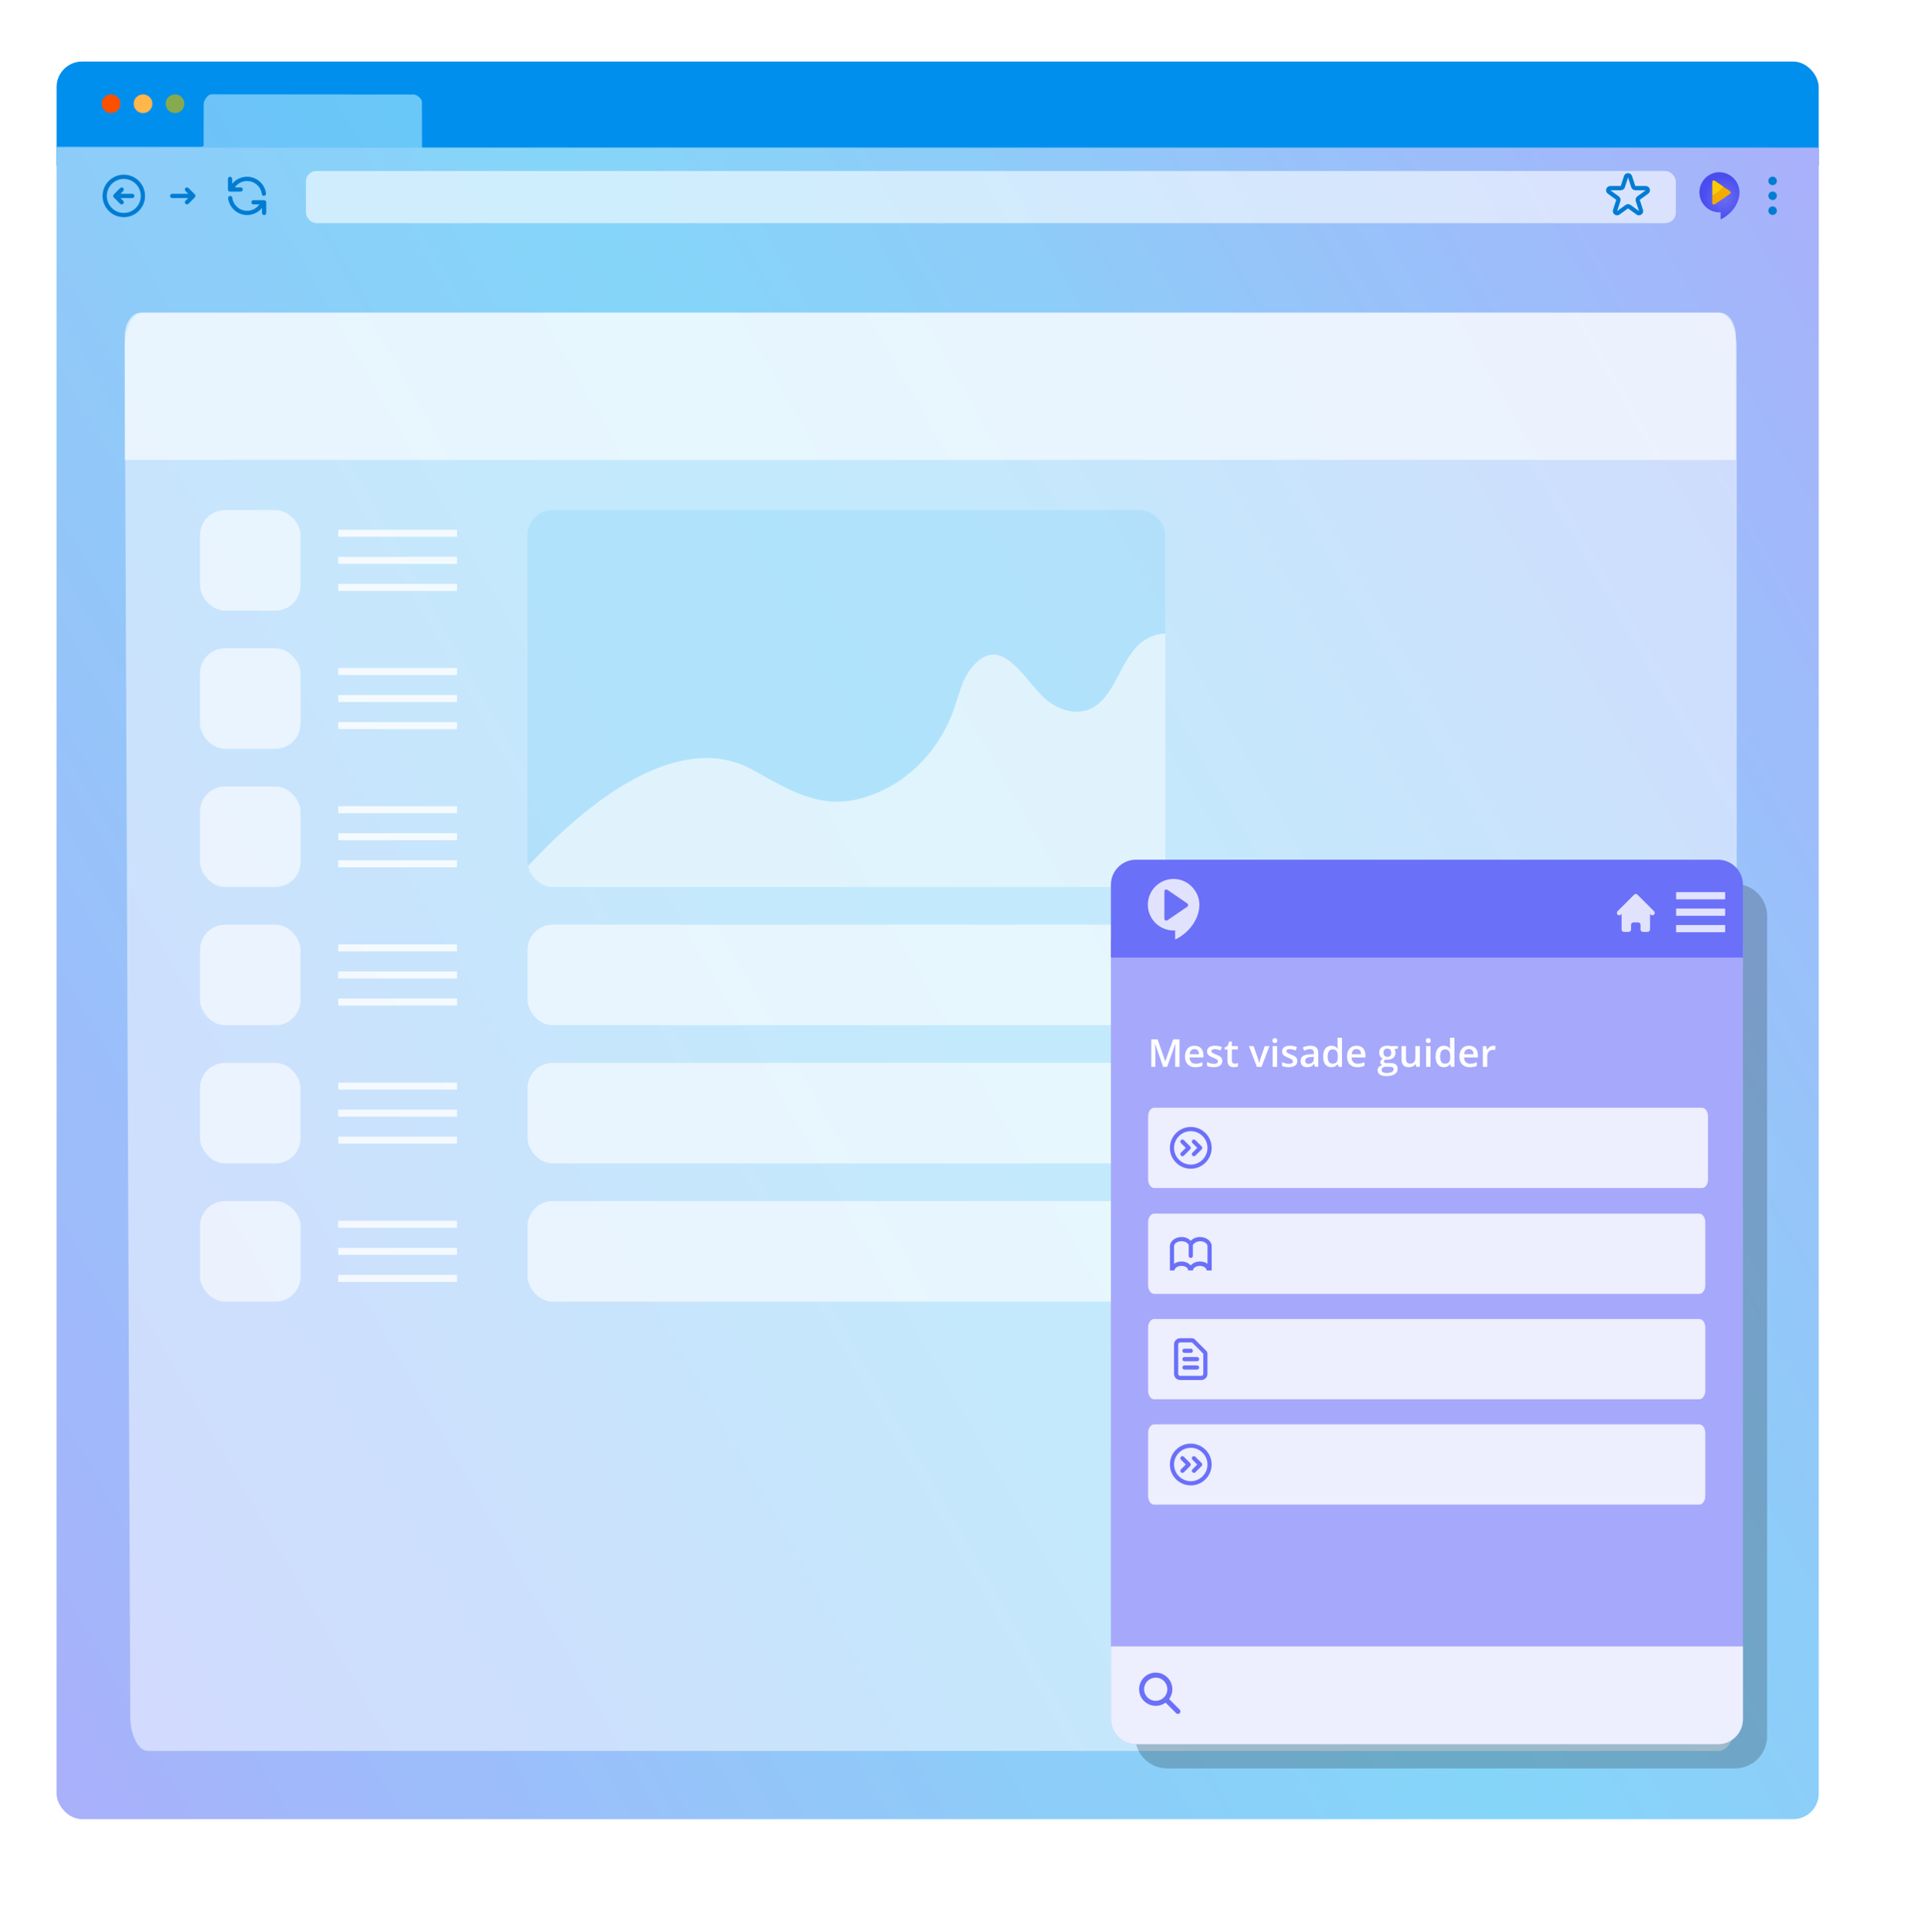
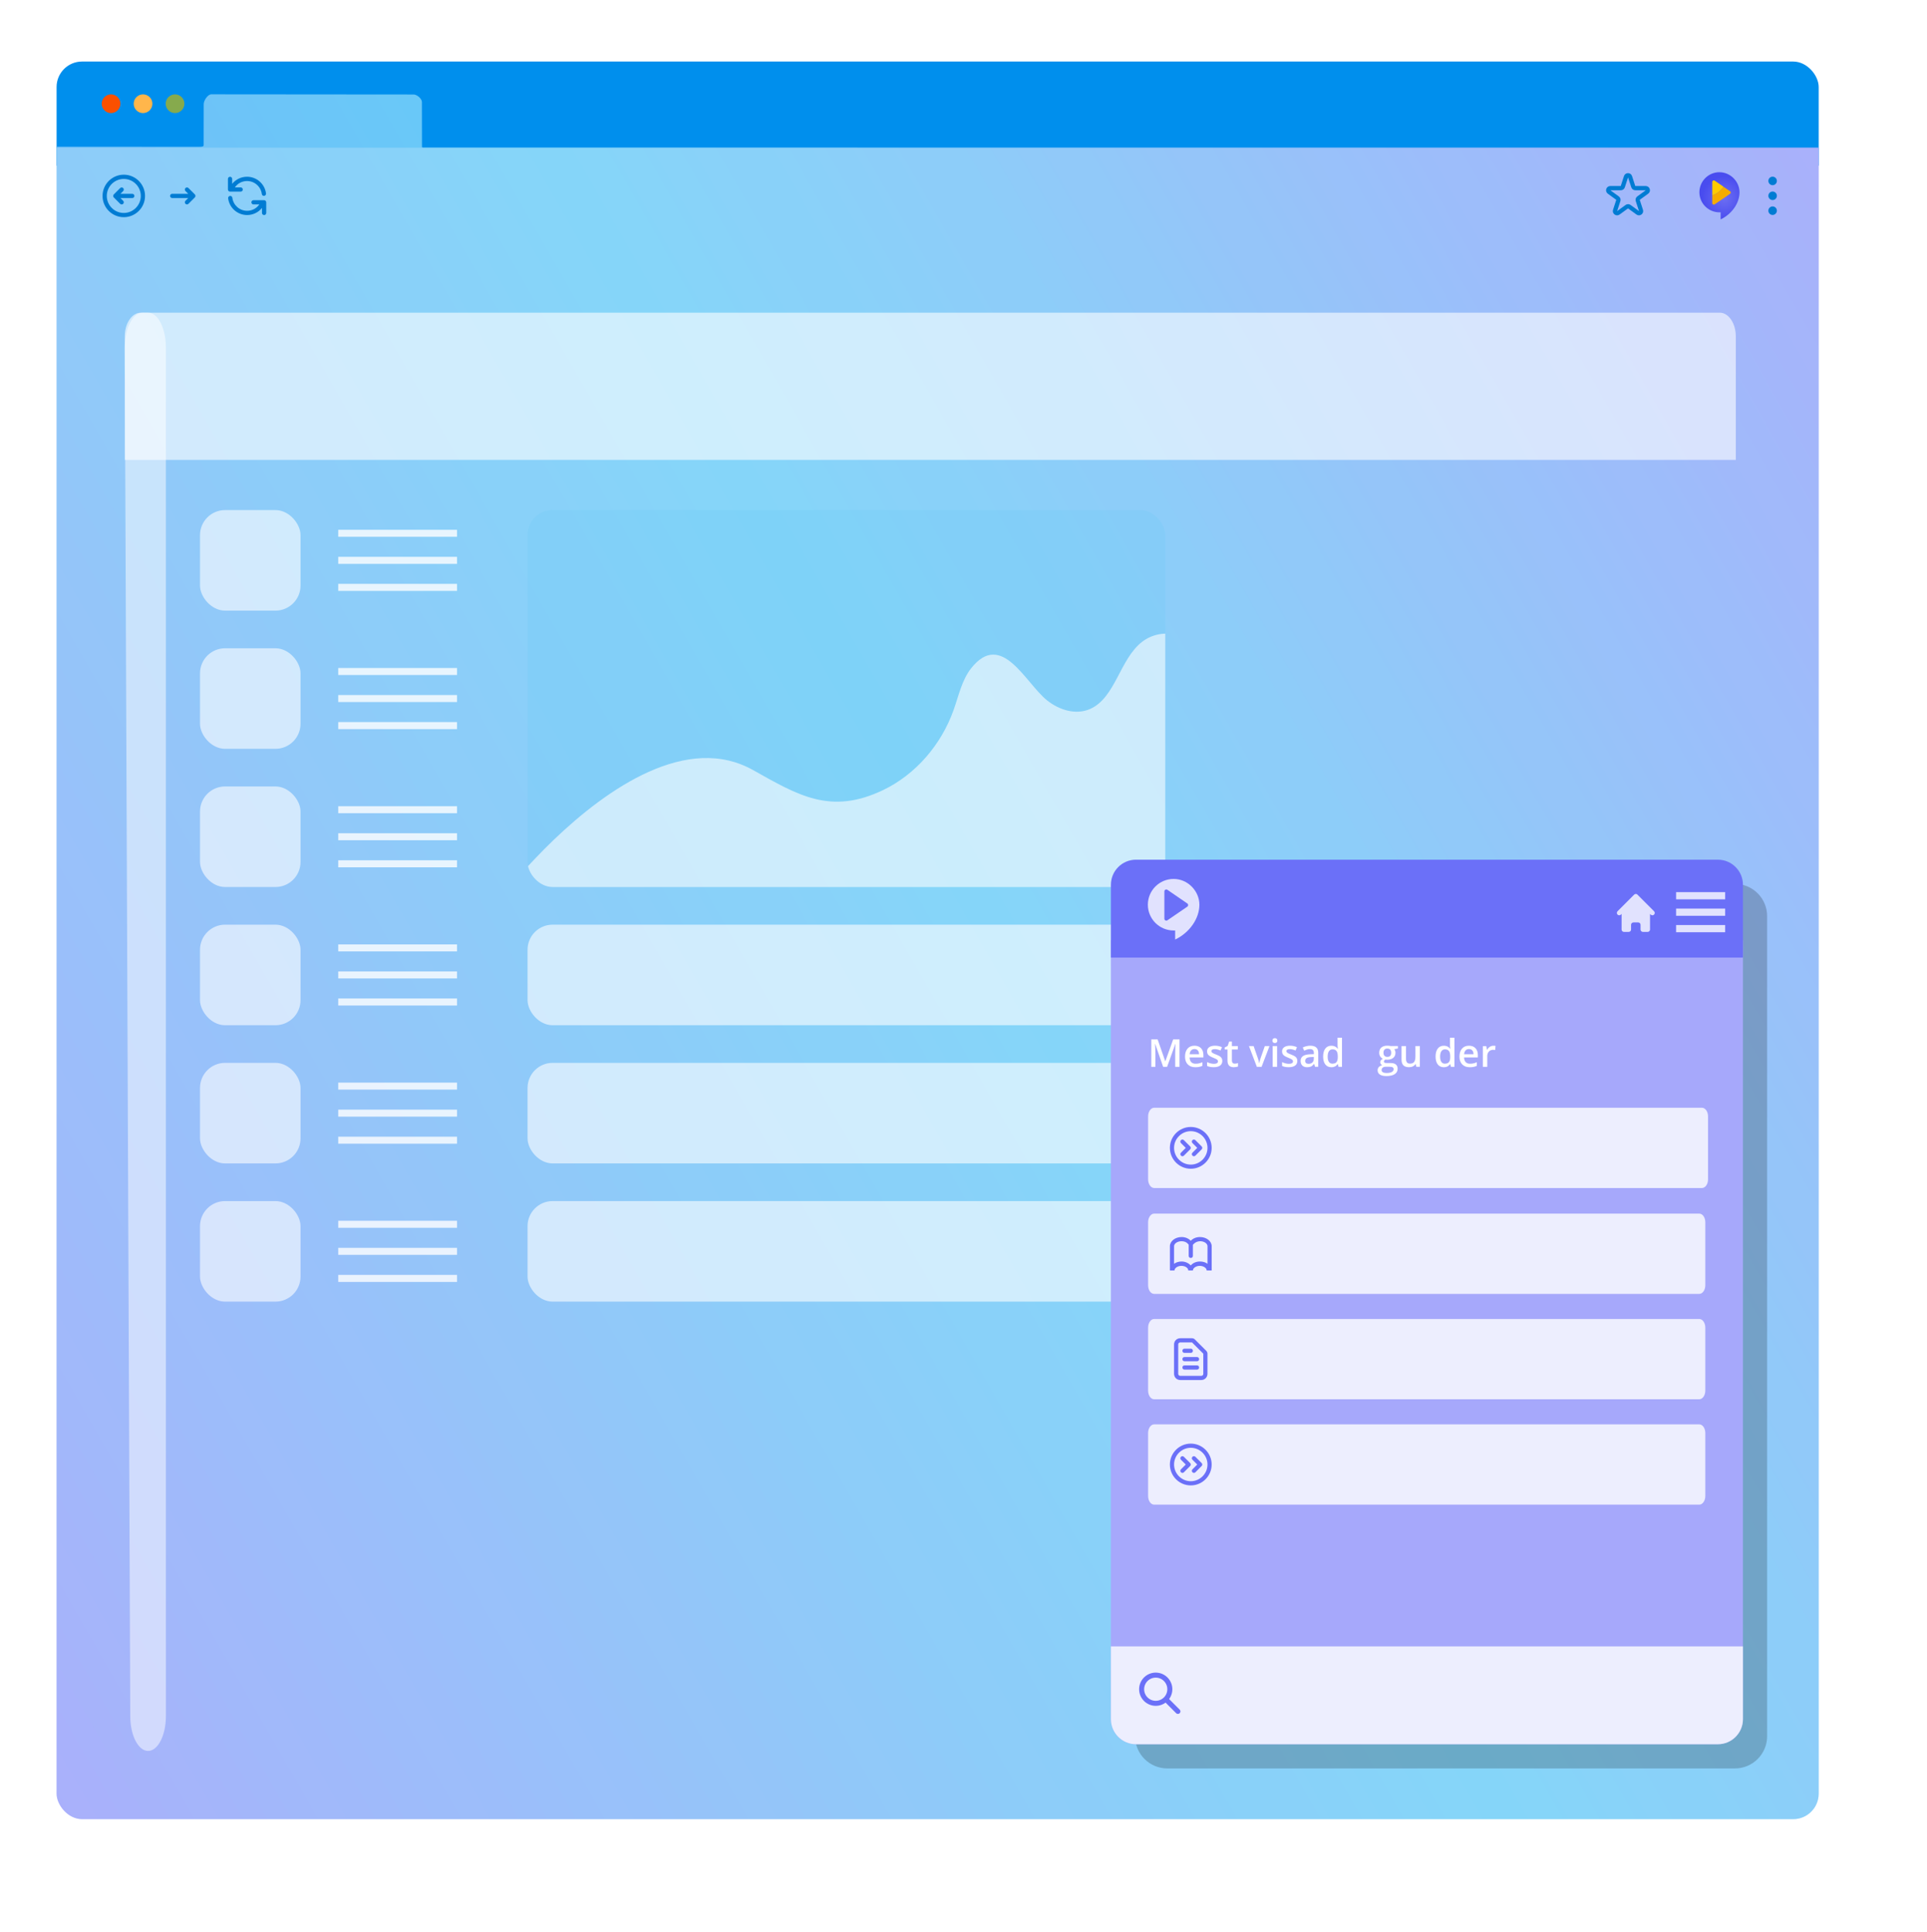
<svg xmlns="http://www.w3.org/2000/svg" viewBox="0 0 783 785">
  <defs>
    <style>.cls-1{fill:#67cbf8;}.cls-1,.cls-2,.cls-3{opacity:.2;}.cls-4{fill:url(#Namnlös_övertoning_6);}.cls-2,.cls-5,.cls-6,.cls-7,.cls-8,.cls-9,.cls-10,.cls-11,.cls-12{fill:#fff;}.cls-2,.cls-7,.cls-8{mix-blend-mode:lighten;}.cls-13{fill:#007cd3;}.cls-14{fill:url(#Namnlös_övertoning_28);}.cls-6{opacity:.5;}.cls-7,.cls-12{opacity:.6;}.cls-8,.cls-10{opacity:.8;}.cls-15,.cls-16{fill:none;}.cls-17{fill:#86aa4d;}.cls-18{fill:#fa5000;}.cls-19{fill:#f5ac00;}.cls-20{fill:#ffb64b;}.cls-21{isolation:isolate;}.cls-9{filter:url(#drop-shadow-1);}.cls-22{fill:#9799fa;}.cls-11{opacity:.15;}.cls-23{fill:#ffcb00;}.cls-24{fill:#6b70f8;}.cls-25{clip-path:url(#clippath-2);}.cls-26{fill:#008fed;}.cls-16{stroke:#6b70f8;stroke-linecap:round;stroke-linejoin:round;stroke-width:2.04px;}.cls-27{clip-path:url(#clippath);}.cls-28{fill:url(#Namnlös_övertoning_37);}</style>
    <filter id="drop-shadow-1" filterUnits="userSpaceOnUse">
      <feOffset dx="12" dy="12" />
      <feGaussianBlur result="blur" stdDeviation="16" />
      <feFlood flood-color="#000" flood-opacity=".5" />
      <feComposite in2="blur" operator="in" />
      <feComposite in="SourceGraphic" />
    </filter>
    <clipPath id="clippath">
      <rect class="cls-15" x="22.99" y="25" width="716" height="714.03" rx="10.35" ry="10.35" />
    </clipPath>
    <linearGradient id="Namnlös_övertoning_37" x1="235.06" y1="25.92" x2="233.57" y2="27.62" gradientUnits="userSpaceOnUse">
      <stop offset="0" stop-color="#fff" />
      <stop offset=".44" stop-color="#fec589" />
      <stop offset=".83" stop-color="#fd9526" />
      <stop offset="1" stop-color="#fd8300" />
    </linearGradient>
    <linearGradient id="Namnlös_övertoning_6" x1="-53.5" y1="653.87" x2="824.05" y2="151.32" gradientUnits="userSpaceOnUse">
      <stop offset="0" stop-color="#9799fa" />
      <stop offset=".11" stop-color="#8aa6f9" />
      <stop offset=".37" stop-color="#70c0f8" />
      <stop offset=".53" stop-color="#67cbf8" />
      <stop offset=".67" stop-color="#71c0f8" />
      <stop offset=".92" stop-color="#8da3f9" />
      <stop offset="1" stop-color="#9799fa" />
    </linearGradient>
    <radialGradient id="Namnlös_övertoning_28" cx="505.7" cy="275.61" fx="505.7" fy="275.61" r="3.31" gradientTransform="translate(-659.84 -660.85) scale(2.69)" gradientUnits="userSpaceOnUse">
      <stop offset="0" stop-color="#6c6ef2" />
      <stop offset="1" stop-color="#494cef" />
    </radialGradient>
    <clipPath id="clippath-2">
      <rect class="cls-1" x="214.36" y="207.22" width="259.12" height="153.14" rx="10.19" ry="10.19" />
    </clipPath>
  </defs>
  <g class="cls-21">
    <g id="Lager_1">
      <rect id="Rektangel_mer_skugga" class="cls-9" x="22.99" y="25" width="715.79" height="713.82" rx="10.35" ry="10.35" />
    </g>
    <g id="Apply">
      <g class="cls-27">
        <path class="cls-5" d="M44.06,23.21h678.48c12.24,0,22.18,9.94,22.18,22.18v678.15c0,12.24-9.94,22.18-22.18,22.18H47.1c-12.88,0-23.35-10.46-23.35-23.35V43.51c0-11.2,9.1-20.3,20.3-20.3Z" />
        <path class="cls-26" d="M39.72,21.8h684.39c12,0,21.75,9.74,21.75,21.75v23.67s-.03.07-.07.07H20.02s-.07-.03-.07-.07v-25.65c0-10.91,8.86-19.77,19.77-19.77Z" />
        <circle class="cls-18" cx="45.12" cy="42.14" r="3.8" />
        <path class="cls-28" d="M235.11,26.3h-.76" />
        <path class="cls-4" d="M172.21,59.95c-.33,0-.7.08-.74-.29l-.03-18.19c0-1.32-1.88-2.99-3.25-3.08l-82.29-.07c-1.59,0-3.15,2.63-3.13,4.03l-.02,16.71c0,.66-1.73.57-2.06.57l-60.2-.02c-.51,0-.9-.08-.9.85v664.33c0,17.79,7.9,32.21,17.64,32.21h690.84c9.23,0,16.71-13.66,16.71-30.52V61.76c0-.93-.09-1.76-.93-1.79l-571.64-.02Z" />
        <path class="cls-2" d="M18.99,59.98h725.73v687.5c0,5.75-4.67,10.41-10.41,10.41H29.4c-5.75,0-10.41-4.67-10.41-10.41V59.98h0Z" />
        <circle class="cls-20" cx="58.12" cy="42.14" r="3.8" />
        <circle class="cls-17" cx="71.12" cy="42.14" r="3.8" />
-         <rect class="cls-12" x="124.3" y="69.47" width="556.66" height="21.18" rx="4.3" ry="4.3" />
        <path class="cls-14" d="M698.67,69.96c-4.49,0-8.15,3.65-8.15,8.15s3.65,8.15,8.15,8.15h.48v2.88c4.66-2.24,7.67-6.71,7.67-11.02s-3.65-8.15-8.15-8.15Z" />
        <path class="cls-19" d="M695.75,79.34v3.18c0,.49.55.79.96.51l6.29-4.31c.36-.24.36-.77,0-1.01l-2.72-1.86c-1.06,1.63-2.66,2.87-4.54,3.5Z" />
        <path class="cls-23" d="M695.75,73.9v5.44c1.88-.62,3.47-1.87,4.54-3.5l-3.57-2.45c-.41-.28-.96.01-.96.51Z" />
        <path class="cls-13" d="M720.27,87.32c-.95,0-1.73-.77-1.73-1.73s.77-1.73,1.73-1.73,1.73.77,1.73,1.73-.77,1.73-1.73,1.73ZM720.27,81.27c-.95,0-1.73-.77-1.73-1.73s.77-1.73,1.73-1.73,1.73.77,1.73,1.73-.77,1.73-1.73,1.73ZM720.27,75.23c-.95,0-1.73-.77-1.73-1.73s.77-1.73,1.73-1.73,1.73.77,1.73,1.73-.77,1.73-1.73,1.73Z" />
        <path class="cls-13" d="M50.3,88.23c-4.76,0-8.63-3.87-8.63-8.63s3.87-8.63,8.63-8.63,8.63,3.87,8.63,8.63-3.87,8.63-8.63,8.63ZM50.3,72.69c-3.81,0-6.91,3.1-6.91,6.91s3.1,6.91,6.91,6.91,6.91-3.1,6.91-6.91-3.1-6.91-6.91-6.91ZM49.44,83.05c-.22,0-.44-.08-.61-.25l-2.59-2.59c-.08-.08-.15-.18-.19-.28-.04-.1-.06-.21-.06-.33h0c0-.12.02-.23.06-.33.04-.1.1-.2.19-.28l2.59-2.59c.34-.34.88-.34,1.22,0s.34.88,0,1.22l-1.12,1.12h4.82c.48,0,.86.39.86.86s-.39.86-.86.86h-4.82l1.12,1.12c.34.34.34.88,0,1.22-.17.17-.39.25-.61.25Z" />
        <path class="cls-13" d="M107.31,87.36c-.48,0-.86-.39-.86-.86v-2.02c-1.45,1.8-3.65,2.88-6.04,2.88-3.91,0-7.23-2.92-7.71-6.8-.06-.47.28-.9.75-.96.47-.06.9.28.96.75.38,3.01,2.95,5.29,6,5.29,2.02,0,3.85-.98,4.96-2.59h-2.37c-.48,0-.86-.39-.86-.86s.39-.86.86-.86h3.8s.03,0,.04,0h.48c.48,0,.86.39.86.86v4.32c0,.48-.39.86-.86.86ZM107.25,79.59c-.43,0-.8-.32-.86-.76-.38-3.01-2.95-5.29-6-5.29-2.02,0-3.85.98-4.96,2.59h2.37c.48,0,.86.39.86.86s-.39.86-.86.86h-3.8s-.03,0-.04,0h-.48c-.48,0-.86-.39-.86-.86v-4.32c0-.48.39-.86.86-.86s.86.39.86.86v2.01c1.45-1.8,3.65-2.88,6.04-2.88,3.91,0,7.23,2.92,7.71,6.8.06.47-.28.9-.75.96-.04,0-.07,0-.11,0Z" />
        <path class="cls-13" d="M665.97,87.49c-.35,0-.71-.11-1.02-.34l-3.43-2.49-3.43,2.49c-.62.45-1.41.45-2.03,0-.62-.45-.86-1.21-.63-1.93l1.31-4.04-3.43-2.49c-.62-.45-.86-1.21-.63-1.93.24-.72.88-1.19,1.64-1.19h4.24l1.31-4.04c.24-.72.88-1.19,1.64-1.19s1.41.47,1.64,1.19l1.31,4.04h4.24c.76,0,1.41.47,1.64,1.19.24.72-.01,1.48-.63,1.93l-3.43,2.49,1.31,4.04c.24.73-.01,1.48-.63,1.93-.31.22-.66.34-1.02.34ZM661.52,82.93c.36,0,.71.11,1.02.33l3.43,2.49-1.31-4.04c-.23-.71.02-1.49.63-1.93l3.43-2.49h-4.24c-.75,0-1.41-.48-1.64-1.19l-1.31-4.03h0l-1.31,4.04c-.23.71-.89,1.19-1.64,1.19h-4.24l3.43,2.49c.61.44.86,1.22.63,1.93l-1.31,4.04,3.43-2.49c.3-.22.66-.33,1.02-.33ZM660.7,71.8h0,0Z" />
        <path class="cls-13" d="M75.97,76.14c.22,0,.44.08.61.25l2.59,2.59c.08.08.15.18.19.28.04.1.06.21.06.33h0c0,.12-.02.23-.06.33-.04.1-.1.2-.19.28l-2.59,2.59c-.34.34-.88.34-1.22,0s-.34-.88,0-1.22l1.12-1.12h-6.51c-.48,0-.86-.39-.86-.86s.39-.86.86-.86h6.51l-1.12-1.12c-.34-.34-.34-.88,0-1.22.17-.17.39-.25.61-.25Z" />
-         <path class="cls-6" d="M698.43,127.02H57.93c-4,0-7.24,6.33-7.24,14.14l2.24,556.02c0,7.81,3.24,14.14,7.24,14.14h638.26c4,0,7.24-6.33,7.24-14.14V141.16c0-7.81-3.24-14.14-7.24-14.14Z" />
+         <path class="cls-6" d="M698.43,127.02H57.93c-4,0-7.24,6.33-7.24,14.14l2.24,556.02c0,7.81,3.24,14.14,7.24,14.14c4,0,7.24-6.33,7.24-14.14V141.16c0-7.81-3.24-14.14-7.24-14.14Z" />
        <rect class="cls-1" x="214.36" y="207.22" width="259.12" height="153.14" rx="10.19" ry="10.19" />
        <g class="cls-25">
          <path class="cls-12" d="M296.09,308.97c3.35.79,6.64,2.05,9.86,3.85,18.3,10.26,31.54,18.38,52.93,8.13,12.99-6.23,23.53-18.22,28.62-32.56,2.07-5.83,3.37-12.21,7.14-16.94,12.37-15.56,21.98,6,30.81,13.07,4.98,3.98,11.73,6.02,17.47,3.51,10.36-4.54,12.08-20.37,21.21-27.33,3.95-3.01,9.15-4.04,13.83-2.73,2.35.66,4.56,1.87,6.4,3.58,8.44,7.84,3.05,19.42,2.81,28.97-.43,16.56,1.65,33.93,1.96,50.59.3,15.75-4.42,33.66-17.59,40.41-5.75,2.94-12.29,3.31-18.65,3.59-53.09,2.36-106.25,2.15-159.37,1.37-13.28-.19-26.57-.43-39.85-.66-12.8-.23-28.91,4.43-41.11,1.8-26.29-5.68-4.24-29.24,5.02-38.97,18.44-19.39,50.32-46.3,78.51-39.67Z" />
        </g>
        <rect class="cls-7" x="81.27" y="207.22" width="40.85" height="40.85" rx="10.19" ry="10.19" />
        <rect class="cls-10" x="137.43" y="215.23" width="48.27" height="2.85" />
        <rect class="cls-10" x="137.43" y="237.2" width="48.27" height="2.85" />
        <rect class="cls-10" x="137.43" y="226.22" width="48.27" height="2.85" />
        <rect class="cls-7" x="81.27" y="263.36" width="40.85" height="40.85" rx="10.19" ry="10.19" />
        <rect class="cls-10" x="137.43" y="271.37" width="48.27" height="2.85" />
        <rect class="cls-10" x="137.43" y="293.35" width="48.27" height="2.85" />
        <rect class="cls-10" x="137.43" y="282.36" width="48.27" height="2.85" />
        <rect class="cls-7" x="81.27" y="319.5" width="40.85" height="40.85" rx="10.19" ry="10.19" />
        <rect class="cls-10" x="137.43" y="327.52" width="48.27" height="2.85" />
        <rect class="cls-10" x="137.43" y="349.49" width="48.27" height="2.85" />
        <rect class="cls-10" x="137.43" y="338.5" width="48.27" height="2.85" />
        <rect class="cls-10" x="137.43" y="495.95" width="48.27" height="2.85" />
        <rect class="cls-10" x="137.43" y="517.93" width="48.27" height="2.85" />
        <rect class="cls-10" x="137.43" y="506.94" width="48.27" height="2.85" />
        <rect class="cls-7" x="81.27" y="487.94" width="40.85" height="40.85" rx="10.19" ry="10.19" />
        <rect class="cls-12" x="214.36" y="487.94" width="259.12" height="40.85" rx="10.19" ry="10.19" />
        <rect class="cls-7" x="81.27" y="431.79" width="40.85" height="40.85" rx="10.19" ry="10.19" />
        <rect class="cls-10" x="137.43" y="439.81" width="48.27" height="2.85" />
        <rect class="cls-10" x="137.43" y="461.78" width="48.27" height="2.85" />
        <rect class="cls-10" x="137.43" y="450.79" width="48.27" height="2.85" />
        <rect class="cls-12" x="214.36" y="431.79" width="259.12" height="40.85" rx="10.19" ry="10.19" />
        <rect class="cls-7" x="81.27" y="375.65" width="40.85" height="40.85" rx="10.19" ry="10.19" />
        <rect class="cls-10" x="137.43" y="383.66" width="48.27" height="2.85" />
        <rect class="cls-10" x="137.43" y="405.64" width="48.27" height="2.85" />
        <rect class="cls-10" x="137.43" y="394.65" width="48.27" height="2.85" />
        <rect class="cls-12" x="214.36" y="375.65" width="259.12" height="40.85" rx="10.19" ry="10.19" />
        <path class="cls-7" d="M50.69,186.83v-50.19c0-5.29,2.93-9.61,6.51-9.61h641.6c3.58,0,6.51,4.33,6.51,9.61v50.19H50.69Z" />
        <path class="cls-3" d="M704.94,359.08h-230.62c-7.23,0-13.1,5.86-13.1,13.1v333.15c0,7.23,5.86,13.1,13.1,13.1h230.62c7.23,0,13.1-5.86,13.1-13.1v-333.15c0-7.23-5.86-13.1-13.1-13.1Z" />
        <path class="cls-22" d="M451.4,382h256.81v316.41c0,5.63-4.57,10.19-10.19,10.19h-236.43c-5.63,0-10.19-4.57-10.19-10.19v-316.41h0Z" />
        <path class="cls-11" d="M451.4,382h256.81v316.41c0,5.63-4.57,10.19-10.19,10.19h-236.43c-5.63,0-10.19-4.57-10.19-10.19v-316.41h0Z" />
        <path class="cls-24" d="M451.4,349.26h256.81v29.57c0,5.63-4.57,10.19-10.19,10.19h-236.43c-5.63,0-10.19-4.57-10.19-10.19v-29.57h0Z" transform="translate(1159.61 738.27) rotate(180)" />
        <path class="cls-8" d="M451.4,668.84h256.81v29.57c0,5.63-4.57,10.19-10.19,10.19h-236.43c-5.63,0-10.19-4.57-10.19-10.19v-29.57h0Z" />
        <path class="cls-5" d="M472.62,433.4l-3.23-9.3h-.06c.09,1.38.13,2.68.13,3.88v5.42h-1.65v-11.14h2.57l3.09,8.86h.05l3.18-8.86h2.57v11.14h-1.75v-5.51c0-.55.01-1.28.04-2.16.03-.89.05-1.43.07-1.61h-.06l-3.34,9.29h-1.61Z" />
        <path class="cls-5" d="M485.69,433.56c-1.31,0-2.33-.38-3.07-1.15-.74-.76-1.11-1.82-1.11-3.16s.34-2.46,1.03-3.25,1.63-1.18,2.83-1.18c1.11,0,1.99.34,2.64,1.01.64.68.97,1.61.97,2.79v.97h-5.61c.03.82.25,1.45.66,1.89s1,.66,1.76.66c.5,0,.96-.05,1.39-.14.43-.09.89-.25,1.38-.47v1.46c-.44.21-.88.36-1.33.44-.45.09-.96.13-1.53.13ZM485.37,426.18c-.57,0-1.03.18-1.37.54-.34.36-.55.89-.61,1.58h3.82c0-.7-.18-1.22-.5-1.58-.32-.36-.77-.54-1.34-.54Z" />
        <path class="cls-5" d="M496.66,431c0,.82-.3,1.45-.9,1.89-.6.44-1.46.66-2.58.66s-2.02-.17-2.7-.51v-1.55c.99.46,1.91.69,2.77.69,1.1,0,1.65-.33,1.65-1,0-.21-.06-.39-.18-.53-.12-.14-.32-.29-.6-.44s-.67-.33-1.17-.52c-.97-.38-1.63-.75-1.97-1.13s-.51-.86-.51-1.46c0-.72.29-1.28.87-1.68.58-.4,1.37-.6,2.37-.6s1.93.2,2.81.6l-.58,1.35c-.91-.38-1.67-.56-2.29-.56-.94,0-1.42.27-1.42.81,0,.26.12.49.37.67.25.18.78.43,1.61.75.7.27,1.2.52,1.52.74.32.22.55.48.7.77s.23.64.23,1.05Z" />
        <path class="cls-5" d="M501.74,432.11c.44,0,.87-.07,1.31-.21v1.35c-.2.09-.45.16-.77.22-.31.06-.64.09-.97.09-1.7,0-2.54-.89-2.54-2.68v-4.54h-1.15v-.79l1.23-.66.61-1.78h1.1v1.87h2.4v1.36h-2.4v4.51c0,.43.11.75.32.96.22.21.5.31.85.31Z" />
        <path class="cls-5" d="M510.7,433.4l-3.2-8.42h1.89l1.71,4.9c.29.82.47,1.49.53,2h.06c.05-.37.22-1.03.53-2l1.71-4.9h1.9l-3.21,8.42h-1.93Z" />
        <path class="cls-5" d="M517.02,422.75c0-.32.09-.57.26-.74.18-.17.43-.26.75-.26s.56.09.73.26c.18.17.26.42.26.74s-.09.54-.26.72-.42.26-.73.26-.58-.09-.75-.26c-.17-.18-.26-.42-.26-.72ZM518.92,433.4h-1.79v-8.42h1.79v8.42Z" />
        <path class="cls-5" d="M527.14,431c0,.82-.3,1.45-.9,1.89-.6.44-1.46.66-2.58.66s-2.02-.17-2.7-.51v-1.55c.99.46,1.91.69,2.77.69,1.1,0,1.65-.33,1.65-1,0-.21-.06-.39-.18-.53-.12-.14-.32-.29-.6-.44s-.67-.33-1.17-.52c-.97-.38-1.63-.75-1.97-1.13s-.51-.86-.51-1.46c0-.72.29-1.28.87-1.68.58-.4,1.37-.6,2.37-.6s1.93.2,2.81.6l-.58,1.35c-.91-.38-1.67-.56-2.29-.56-.94,0-1.42.27-1.42.81,0,.26.12.49.37.67.25.18.78.43,1.61.75.7.27,1.2.52,1.52.74.32.22.55.48.7.77s.23.64.23,1.05Z" />
        <path class="cls-5" d="M534.35,433.4l-.36-1.17h-.06c-.41.51-.81.86-1.23,1.05-.41.18-.94.28-1.58.28-.83,0-1.47-.22-1.94-.67-.46-.45-.7-1.08-.7-1.9,0-.87.32-1.52.97-1.97.64-.44,1.63-.68,2.95-.72l1.46-.05v-.45c0-.54-.12-.94-.38-1.21-.25-.27-.64-.4-1.17-.4-.43,0-.85.06-1.24.19-.4.13-.78.28-1.14.45l-.58-1.28c.46-.24.96-.42,1.5-.54.54-.12,1.06-.19,1.54-.19,1.07,0,1.88.23,2.43.7.55.47.82,1.2.82,2.2v5.67h-1.28ZM531.68,432.19c.65,0,1.17-.18,1.57-.54.39-.36.59-.87.59-1.53v-.73l-1.08.04c-.84.03-1.46.17-1.84.42-.38.25-.58.64-.58,1.15,0,.38.11.67.34.87.22.21.56.31,1,.31Z" />
        <path class="cls-5" d="M540.97,433.56c-1.05,0-1.87-.38-2.46-1.14-.59-.76-.88-1.83-.88-3.21s.3-2.46.89-3.23,1.42-1.15,2.48-1.15c1.11,0,1.95.41,2.53,1.23h.09c-.09-.6-.13-1.08-.13-1.43v-3.07h1.8v11.85h-1.4l-.31-1.1h-.08c-.57.84-1.41,1.26-2.52,1.26ZM541.45,432.11c.74,0,1.27-.21,1.61-.62.34-.41.51-1.08.52-2.01v-.25c0-1.06-.17-1.82-.52-2.26-.34-.45-.89-.67-1.62-.67-.63,0-1.12.25-1.46.77-.34.51-.51,1.24-.51,2.18s.17,1.65.5,2.14c.33.49.83.74,1.49.74Z" />
-         <path class="cls-5" d="M551.52,433.56c-1.31,0-2.33-.38-3.07-1.15-.74-.76-1.11-1.82-1.11-3.16s.34-2.46,1.03-3.25,1.63-1.18,2.83-1.18c1.11,0,1.99.34,2.64,1.01.64.68.97,1.61.97,2.79v.97h-5.61c.03.82.25,1.45.66,1.89s1,.66,1.76.66c.5,0,.96-.05,1.39-.14.43-.09.89-.25,1.38-.47v1.46c-.44.21-.88.36-1.33.44-.45.09-.96.13-1.53.13ZM551.2,426.18c-.57,0-1.03.18-1.37.54-.34.36-.55.89-.61,1.58h3.82c0-.7-.18-1.22-.5-1.58-.32-.36-.77-.54-1.34-.54Z" />
        <path class="cls-5" d="M568,424.98v.98l-1.44.27c.13.18.24.4.33.66.09.26.13.53.13.82,0,.87-.3,1.55-.9,2.05-.6.5-1.42.75-2.48.75-.27,0-.51-.02-.73-.06-.39.24-.58.52-.58.84,0,.19.09.34.27.43.18.1.51.14.99.14h1.47c.93,0,1.63.2,2.12.59.48.4.72.97.72,1.71,0,.96-.39,1.69-1.18,2.21-.79.52-1.92.78-3.41.78-1.15,0-2.02-.2-2.63-.61-.6-.41-.91-.99-.91-1.74,0-.52.16-.95.49-1.31.33-.35.79-.6,1.38-.74-.24-.1-.44-.27-.59-.49s-.23-.46-.23-.71c0-.32.09-.58.27-.8.18-.22.44-.43.79-.65-.44-.19-.79-.49-1.06-.92-.27-.42-.41-.92-.41-1.49,0-.91.29-1.62.86-2.13s1.4-.75,2.46-.75c.24,0,.49.02.75.05s.46.07.59.1h2.92ZM561.38,434.71c0,.39.17.68.52.89.35.21.84.31,1.47.31.98,0,1.7-.14,2.18-.42s.72-.65.72-1.11c0-.37-.13-.62-.39-.78s-.75-.23-1.46-.23h-1.36c-.51,0-.92.12-1.22.36-.3.24-.45.57-.45.98ZM562.15,427.71c0,.53.14.93.41,1.22.27.28.66.43,1.17.43,1.04,0,1.55-.55,1.55-1.66,0-.55-.13-.97-.38-1.27-.26-.3-.65-.45-1.17-.45s-.91.15-1.18.44c-.27.29-.4.72-.4,1.29Z" />
        <path class="cls-5" d="M575.5,433.4l-.25-1.1h-.09c-.25.39-.6.7-1.06.92-.46.22-.98.33-1.57.33-1.02,0-1.78-.25-2.29-.76s-.75-1.28-.75-2.31v-5.51h1.81v5.2c0,.64.13,1.13.4,1.45.26.32.68.48,1.24.48.75,0,1.3-.22,1.66-.67.35-.45.53-1.2.53-2.26v-4.2h1.8v8.42h-1.41Z" />
-         <path class="cls-5" d="M579.36,422.75c0-.32.09-.57.26-.74.18-.17.43-.26.75-.26s.56.09.73.26c.18.17.26.42.26.74s-.09.54-.26.72-.42.26-.73.26-.58-.09-.75-.26c-.17-.18-.26-.42-.26-.72ZM581.26,433.4h-1.79v-8.42h1.79v8.42Z" />
        <path class="cls-5" d="M586.66,433.56c-1.05,0-1.87-.38-2.46-1.14-.59-.76-.88-1.83-.88-3.21s.3-2.46.89-3.23,1.42-1.15,2.48-1.15c1.11,0,1.95.41,2.53,1.23h.09c-.09-.6-.13-1.08-.13-1.43v-3.07h1.8v11.85h-1.4l-.31-1.1h-.08c-.57.84-1.41,1.26-2.52,1.26ZM587.14,432.11c.74,0,1.27-.21,1.61-.62.34-.41.51-1.08.52-2.01v-.25c0-1.06-.17-1.82-.52-2.26-.34-.45-.89-.67-1.62-.67-.63,0-1.12.25-1.46.77-.34.51-.51,1.24-.51,2.18s.17,1.65.5,2.14c.33.49.83.74,1.49.74Z" />
        <path class="cls-5" d="M597.21,433.56c-1.31,0-2.33-.38-3.07-1.15-.74-.76-1.11-1.82-1.11-3.16s.34-2.46,1.03-3.25,1.63-1.18,2.83-1.18c1.11,0,1.99.34,2.64,1.01.64.68.97,1.61.97,2.79v.97h-5.61c.03.82.25,1.45.66,1.89s1,.66,1.76.66c.5,0,.96-.05,1.39-.14.43-.09.89-.25,1.38-.47v1.46c-.44.21-.88.36-1.33.44-.45.09-.96.13-1.53.13ZM596.89,426.18c-.57,0-1.03.18-1.37.54-.34.36-.55.89-.61,1.58h3.82c0-.7-.18-1.22-.5-1.58-.32-.36-.77-.54-1.34-.54Z" />
        <path class="cls-5" d="M606.8,424.83c.36,0,.66.03.89.08l-.17,1.67c-.25-.06-.52-.09-.79-.09-.72,0-1.3.23-1.74.7-.44.47-.67,1.07-.67,1.82v4.4h-1.79v-8.42h1.4l.24,1.49h.09c.28-.5.64-.9,1.09-1.2.45-.29.93-.44,1.45-.44Z" />
        <path class="cls-16" d="M478.62,695.26l-4.91-4.91M475.34,686.25c0,3.17-2.57,5.73-5.73,5.73s-5.73-2.57-5.73-5.73,2.57-5.73,5.73-5.73,5.73,2.57,5.73,5.73Z" />
        <rect class="cls-10" x="681.05" y="375.79" width="19.94" height="2.93" />
        <rect class="cls-10" x="681.05" y="369.11" width="19.94" height="2.93" />
        <rect class="cls-10" x="681.05" y="362.43" width="19.94" height="2.93" />
        <path class="cls-10" d="M665.37,363.45c-.38-.38-.99-.38-1.36,0l-6.75,6.75c-.38.38-.38.99,0,1.36.38.38.99.38,1.36,0l.28-.28v6.35c0,.53.43.96.96.96h1.93c.53,0,.96-.43.96-.96v-1.93c0-.53.43-.96.96-.96h1.93c.53,0,.96.43.96.96v1.93c0,.53.43.96.96.96h1.93c.53,0,.96-.43.96-.96v-6.35l.28.28c.38.38.99.38,1.36,0,.38-.38.38-.99,0-1.36l-6.75-6.75Z" />
        <path class="cls-10" d="M476.88,357.07c-5.78,0-10.47,4.69-10.47,10.47s4.69,10.47,10.47,10.47h.62v3.69c5.98-2.88,9.85-8.62,9.85-14.16s-4.69-10.47-10.47-10.47ZM482.45,368.33l-8.09,5.54c-.52.36-1.24-.02-1.24-.65v-11.08c0-.64.71-1.01,1.24-.65l4.59,3.15,3.49,2.39c.46.31.46.99,0,1.3Z" />
        <path class="cls-10" d="M466.51,479.12v-25.58c0-1.94,1.11-3.52,2.49-3.52h222.54c1.37,0,2.49,1.57,2.49,3.52v25.58c0,1.94-1.11,3.52-2.49,3.52h-222.54c-1.37,0-2.49-1.57-2.49-3.52Z" />
        <path class="cls-24" d="M483.85,474.81c-4.67,0-8.49-3.82-8.49-8.49s3.82-8.49,8.49-8.49,8.49,3.82,8.49,8.49-3.82,8.49-8.49,8.49ZM483.85,459.54c-3.73,0-6.79,3.06-6.79,6.79s3.06,6.79,6.79,6.79,6.79-3.06,6.79-6.79-3.06-6.79-6.79-6.79Z" />
        <path class="cls-24" d="M485.12,469.72c-.25,0-.42-.08-.59-.25-.34-.34-.34-.85,0-1.19l1.95-1.95-1.95-1.95c-.34-.34-.34-.85,0-1.19s.85-.34,1.19,0l2.55,2.55c.34.34.34.85,0,1.19l-2.55,2.55c-.17.17-.34.25-.59.25Z" />
        <path class="cls-24" d="M480.45,469.72c-.25,0-.42-.08-.59-.25-.34-.34-.34-.85,0-1.19l1.95-1.95-1.95-1.95c-.34-.34-.34-.85,0-1.19s.85-.34,1.19,0l2.55,2.55c.34.34.34.85,0,1.19l-2.55,2.55c-.17.17-.34.25-.59.25Z" />
        <path class="cls-10" d="M466.51,607.75v-25.58c0-1.94,1.11-3.52,2.47-3.52h221.47c1.37,0,2.47,1.57,2.47,3.52v25.58c0,1.94-1.11,3.52-2.47,3.52h-221.47c-1.37,0-2.47-1.57-2.47-3.52Z" />
        <path class="cls-24" d="M483.85,603.45c-4.67,0-8.49-3.82-8.49-8.49s3.82-8.49,8.49-8.49,8.49,3.82,8.49,8.49-3.82,8.49-8.49,8.49ZM483.85,588.17c-3.73,0-6.79,3.06-6.79,6.79s3.06,6.79,6.79,6.79,6.79-3.06,6.79-6.79-3.06-6.79-6.79-6.79Z" />
        <path class="cls-24" d="M485.12,598.36c-.25,0-.42-.08-.59-.25-.34-.34-.34-.85,0-1.19l1.95-1.95-1.95-1.95c-.34-.34-.34-.85,0-1.19s.85-.34,1.19,0l2.55,2.55c.34.34.34.85,0,1.19l-2.55,2.55c-.17.17-.34.25-.59.25Z" />
        <path class="cls-24" d="M480.45,598.36c-.25,0-.42-.08-.59-.25-.34-.34-.34-.85,0-1.19l1.95-1.95-1.95-1.95c-.34-.34-.34-.85,0-1.19s.85-.34,1.19,0l2.55,2.55c.34.34.34.85,0,1.19l-2.55,2.55c-.17.17-.34.25-.59.25Z" />
        <path class="cls-10" d="M466.51,564.94v-25.58c0-1.94,1.11-3.52,2.47-3.52h221.47c1.37,0,2.47,1.57,2.47,3.52v25.58c0,1.94-1.11,3.52-2.47,3.52h-221.47c-1.37,0-2.47-1.57-2.47-3.52Z" />
        <path class="cls-24" d="M488.09,560.64h-8.49c-1.44,0-2.55-1.1-2.55-2.55v-11.88c0-1.44,1.1-2.55,2.55-2.55h4.75c.42,0,.85.17,1.19.51l4.58,4.58c.34.34.51.76.51,1.19v8.15c0,1.44-1.1,2.55-2.55,2.55ZM479.6,545.36c-.51,0-.85.34-.85.85v11.88c0,.51.34.85.85.85h8.49c.51,0,.85-.34.85-.85v-8.15l-4.58-4.58h-4.75ZM486.39,556.4h-5.09c-.51,0-.85-.34-.85-.85s.34-.85.85-.85h5.09c.51,0,.85.34.85.85s-.34.85-.85.85ZM486.39,553h-5.09c-.51,0-.85-.34-.85-.85s.34-.85.85-.85h5.09c.51,0,.85.34.85.85s-.34.85-.85.85ZM483.85,549.61h-2.55c-.51,0-.85-.34-.85-.85s.34-.85.85-.85h2.55c.51,0,.85.34.85.85s-.34.85-.85.85Z" />
        <path class="cls-10" d="M466.51,522.13v-25.58c0-1.94,1.11-3.52,2.47-3.52h221.47c1.37,0,2.47,1.57,2.47,3.52v25.58c0,1.94-1.11,3.52-2.47,3.52h-221.47c-1.37,0-2.47-1.57-2.47-3.52Z" />
        <path class="cls-24" d="M487.58,502.55c-1.53,0-2.89.59-3.73,1.53-.85-.93-2.21-1.53-3.73-1.53-2.63,0-4.75,1.7-4.75,3.73v9.85h1.87c0-1.02,1.36-1.87,2.8-1.87,1.53,0,2.8.85,2.8,1.87h1.87c0-1.02,1.36-1.87,2.8-1.87s2.8.85,2.8,1.87h2.04v-9.85c0-2.04-2.12-3.73-4.75-3.73ZM490.64,509.26v4.16c-.76-.59-1.87-.93-3.06-.93-1.61,0-2.97.68-3.73,1.61-.85-.93-2.21-1.61-3.73-1.61-1.19,0-2.21.34-3.06.93v-7.13c0-1.1,1.36-2.04,3.06-2.04,1.02,0,1.95.34,2.55,1.02l.34.42v4.5c0,.51.34.85.85.85s.85-.34.85-.85v-4.5l.42-.42c.59-.59,1.53-1.02,2.55-1.02,1.61,0,2.97.93,2.97,2.04v2.97Z" />
      </g>
    </g>
  </g>
</svg>